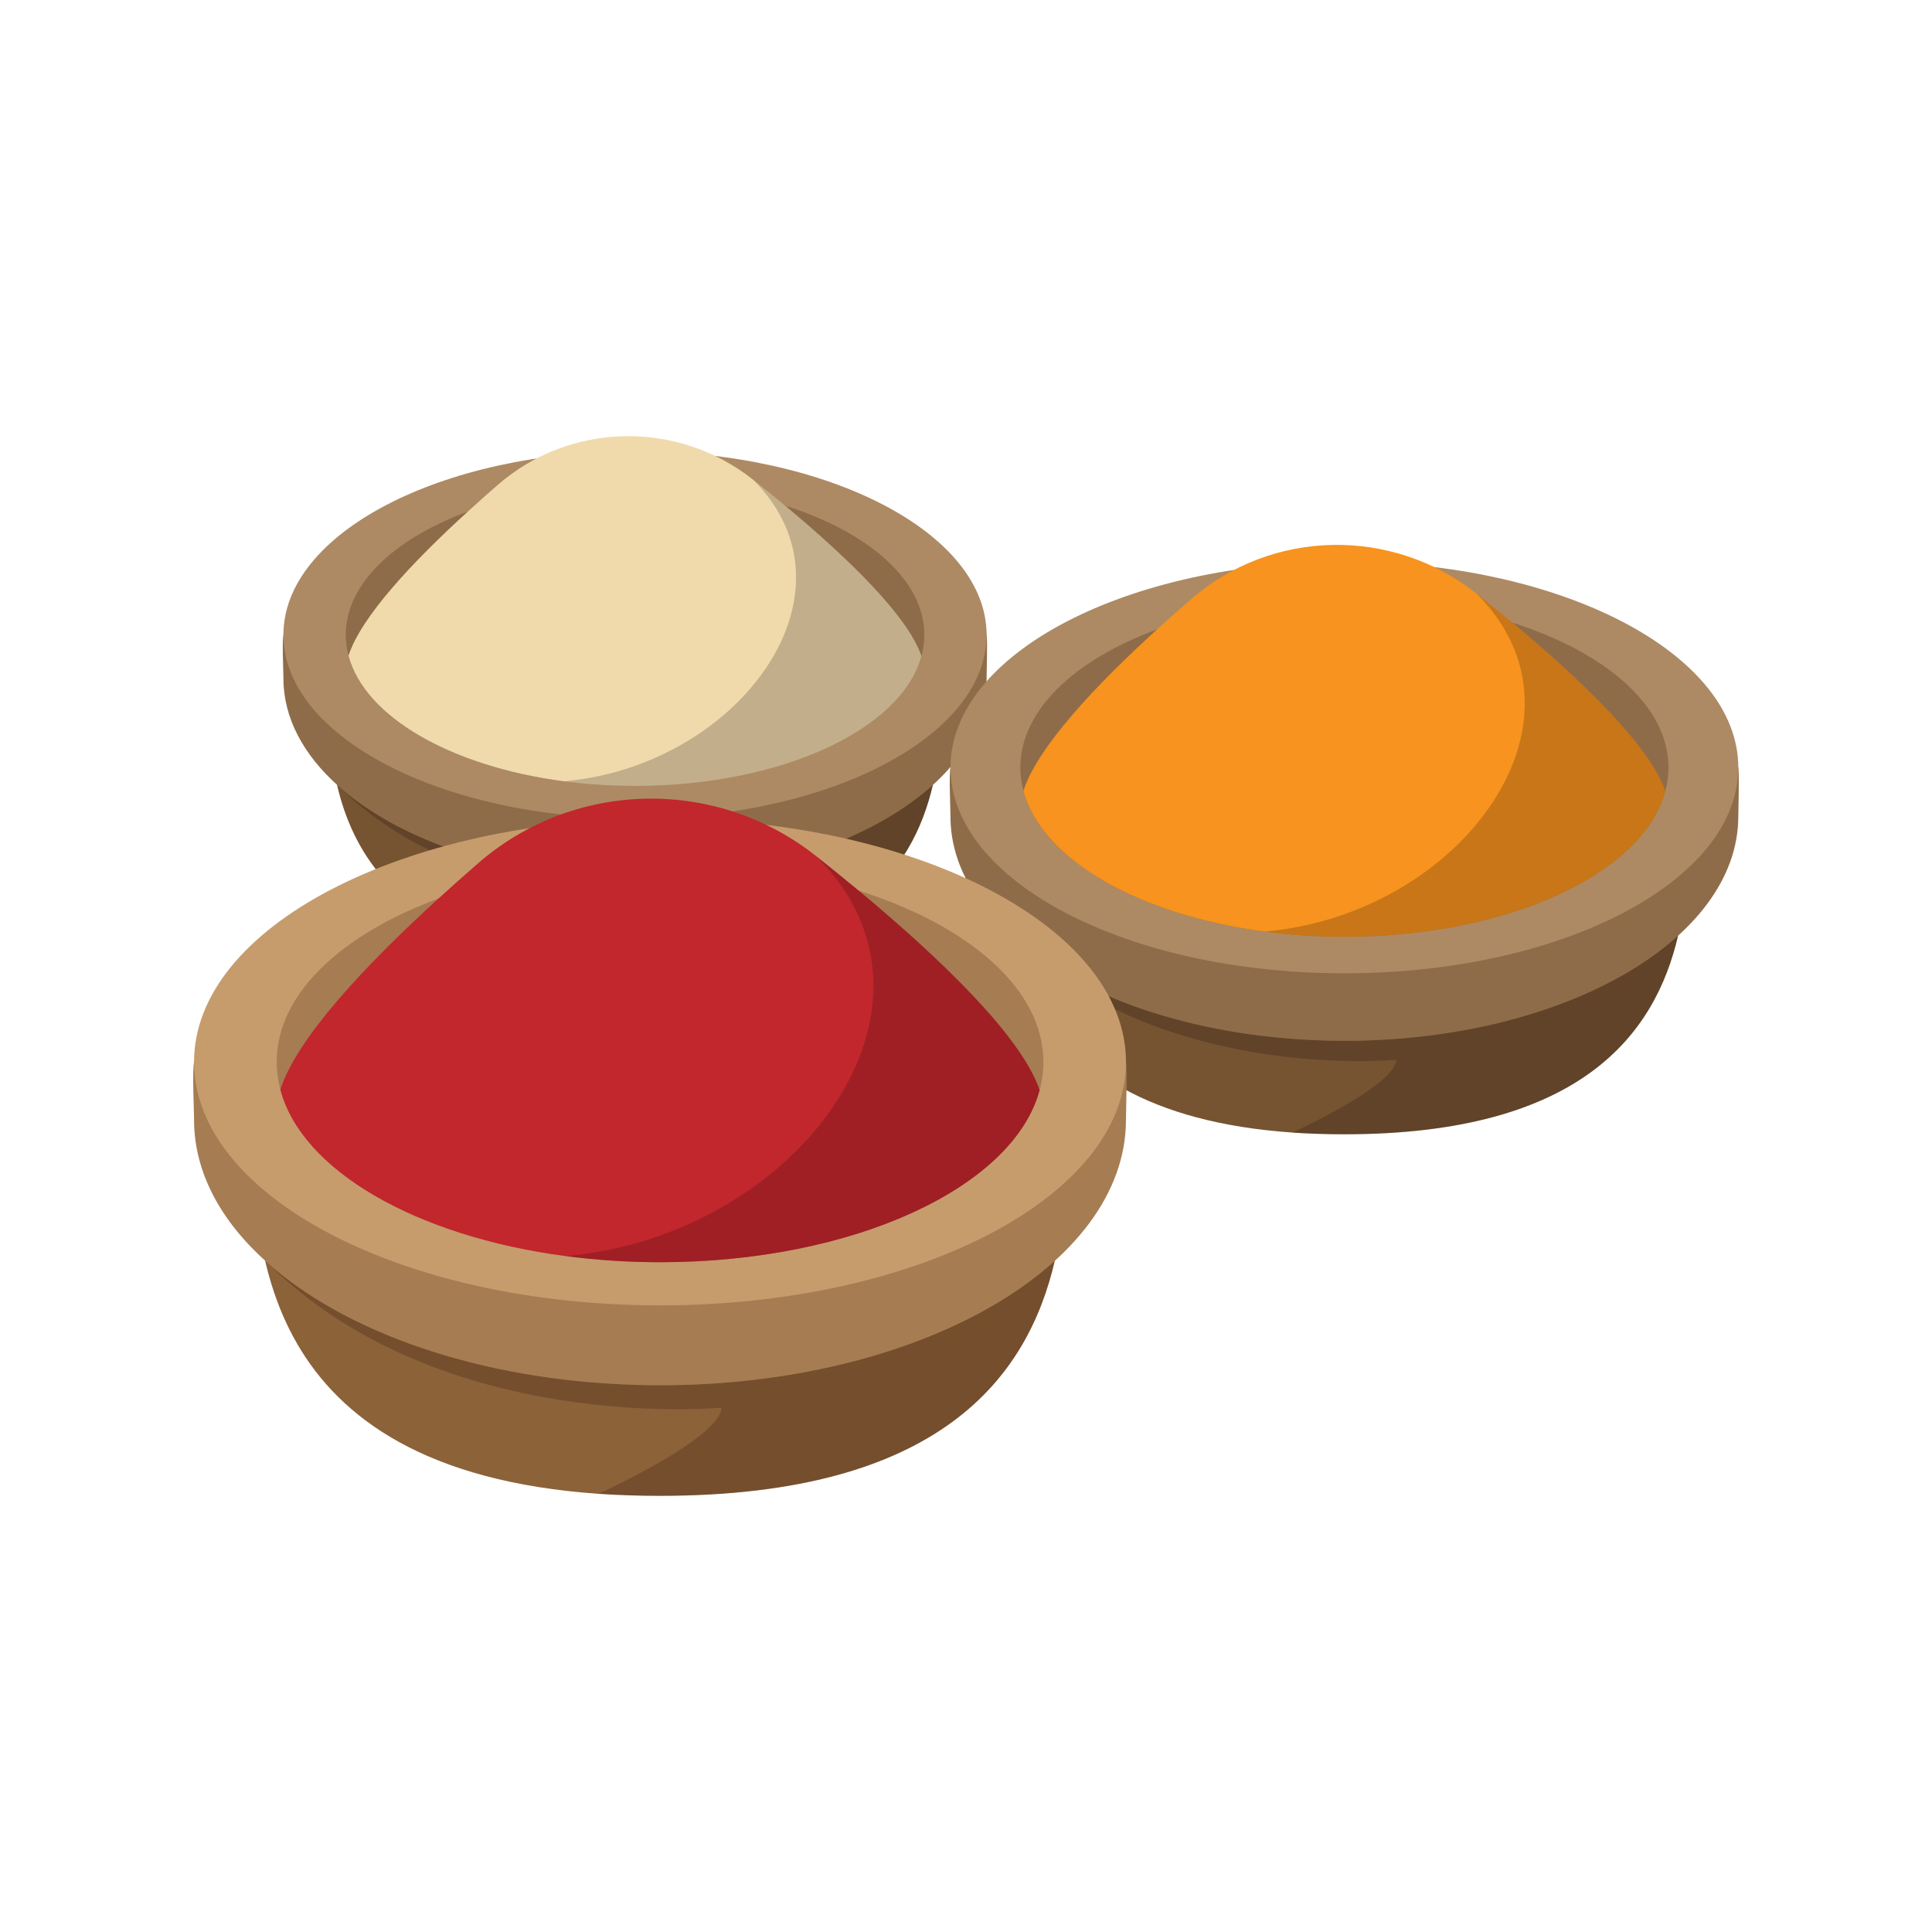
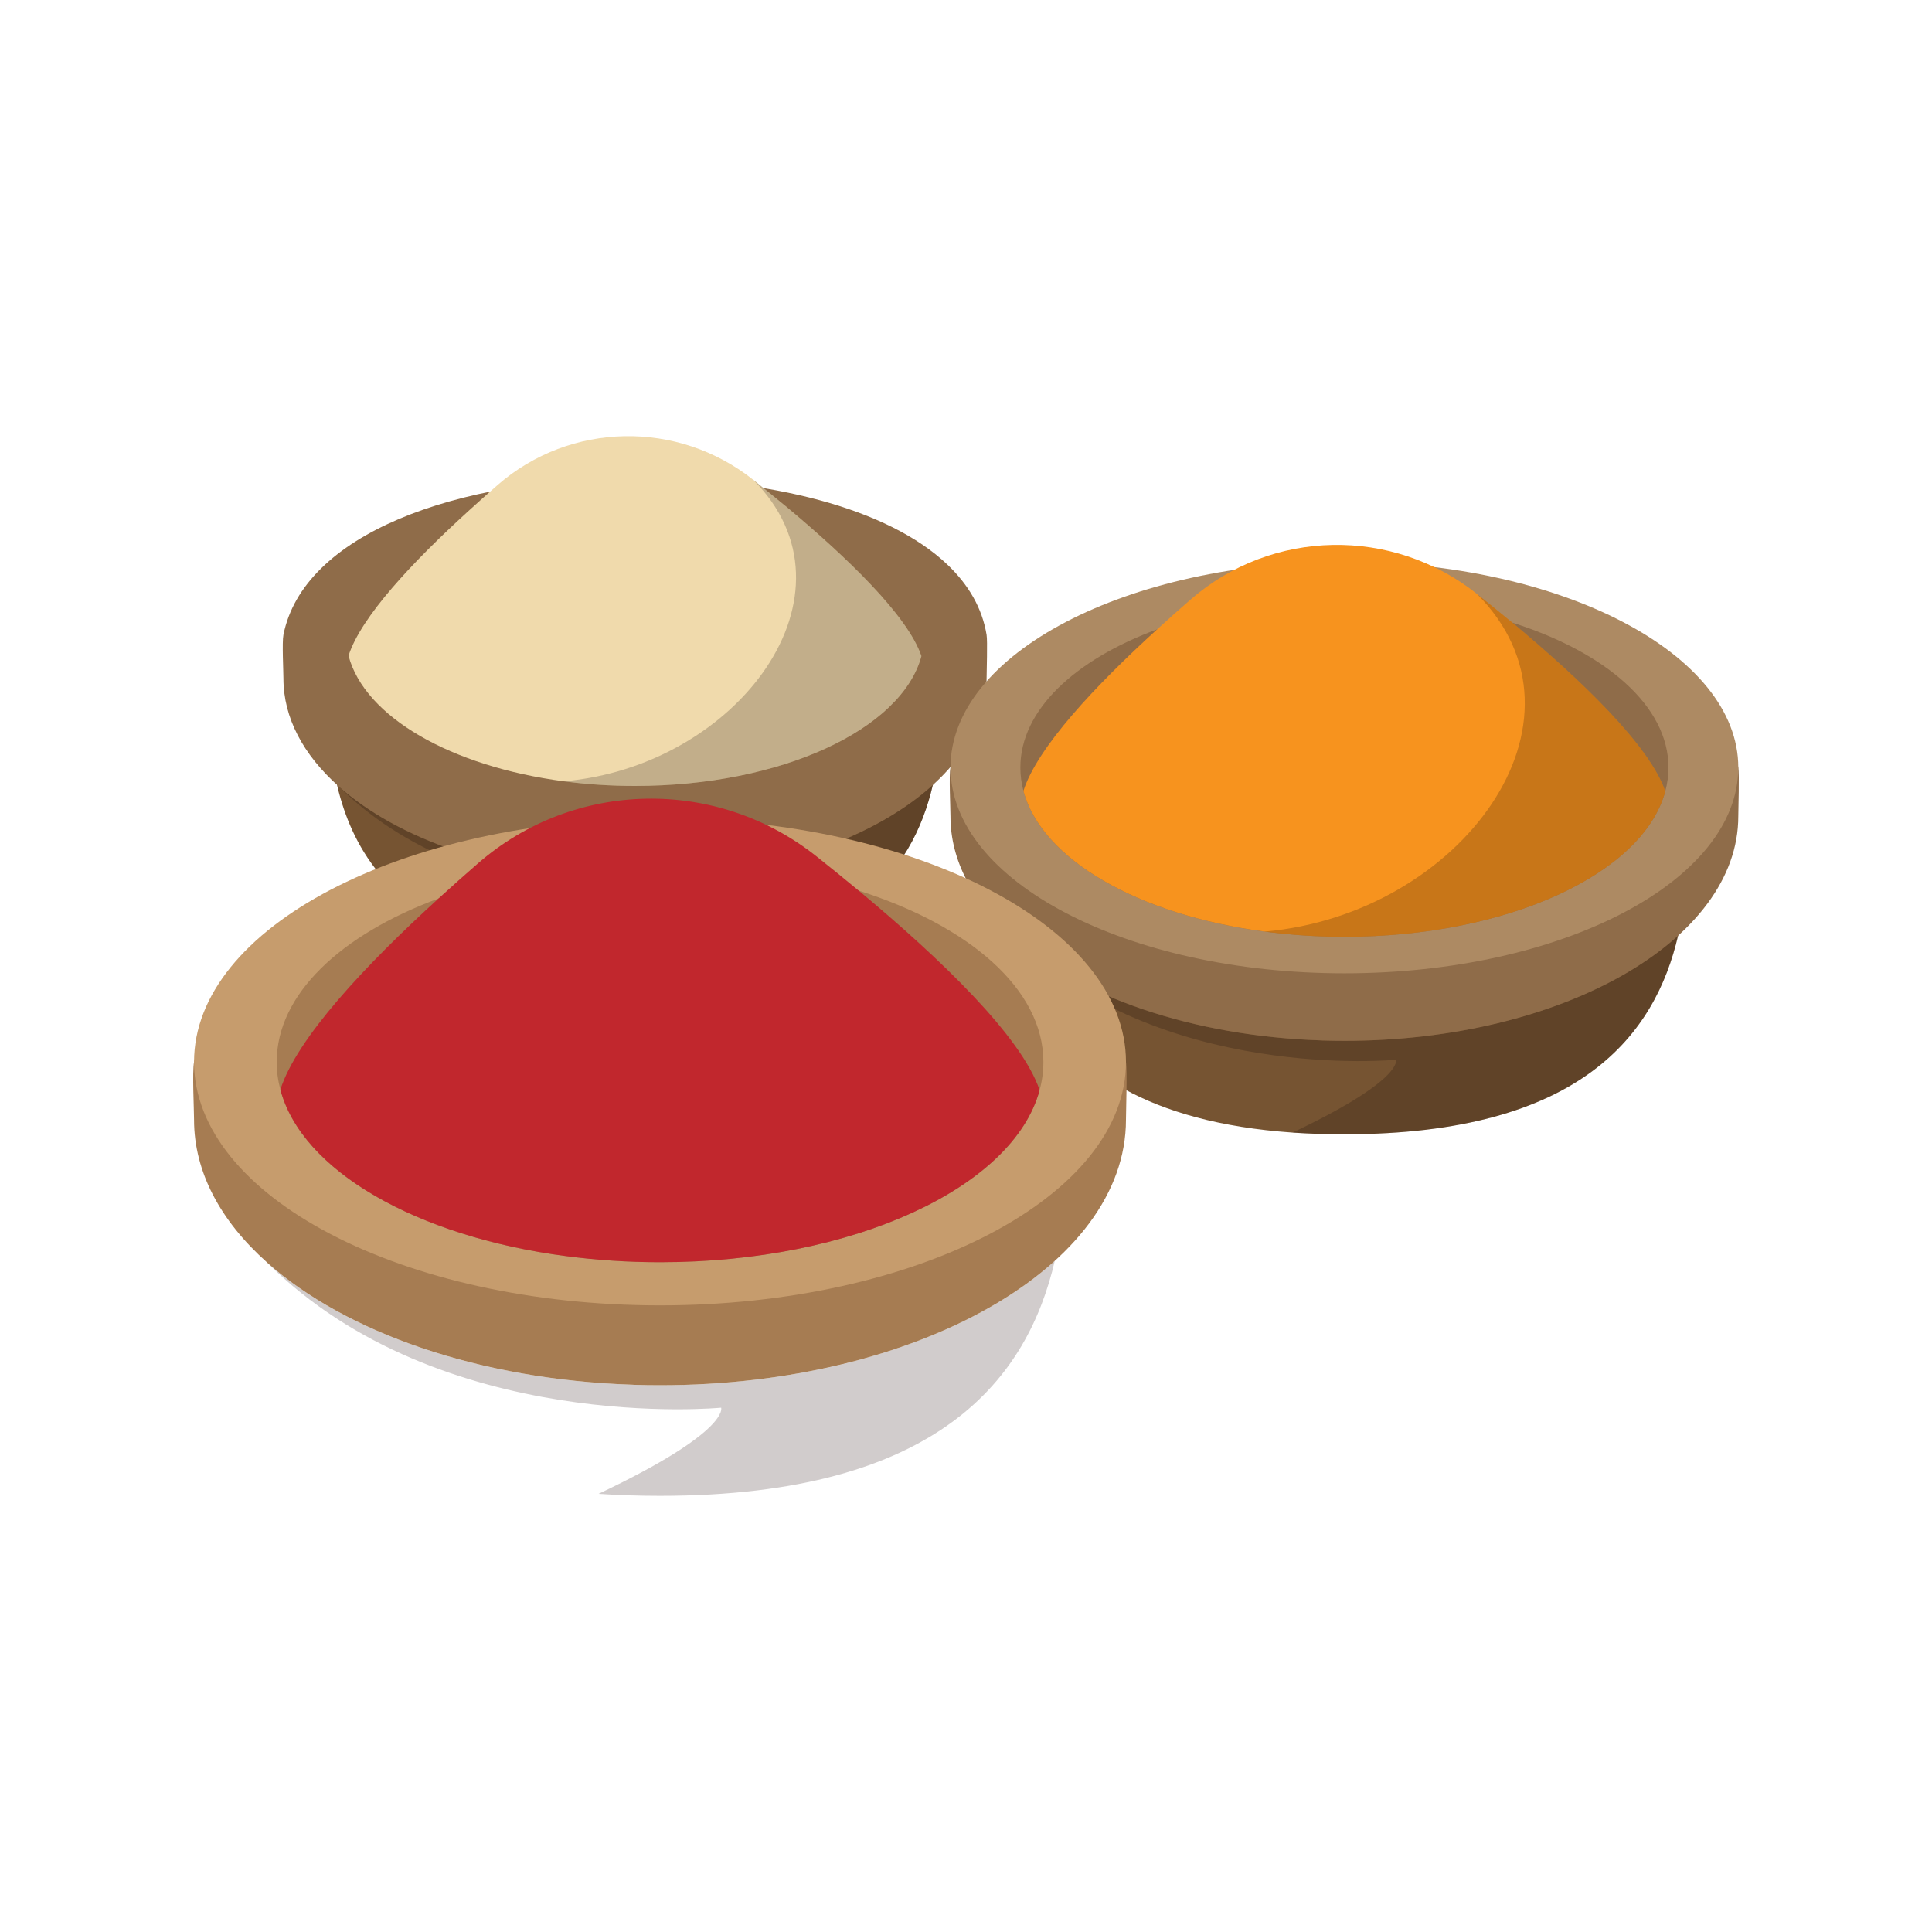
<svg xmlns="http://www.w3.org/2000/svg" width="50" height="50" viewBox="0 0 50 50" fill="none">
  <path d="M24.381 17.558C24.381 18.325 24.377 19.312 24.143 20.312C23.617 22.574 21.916 24.903 16.431 24.903C16.01 24.903 15.611 24.889 15.235 24.863C8.516 24.394 8.487 19.926 8.487 17.559C8.487 17.385 8.454 16.742 8.487 16.573C8.935 14.314 12.35 13.031 16.434 13.031C20.57 13.031 24.002 14.273 24.381 16.573C24.405 16.714 24.381 17.415 24.381 17.558Z" fill="#765432" />
  <path opacity="0.2" d="M24.143 20.312C23.617 22.574 21.916 24.903 16.431 24.903C16.01 24.903 15.611 24.889 15.235 24.864L15.237 24.862C17.813 23.643 17.627 23.181 17.627 23.181C17.627 23.181 12.147 23.717 8.768 20.353C10.295 21.711 12.902 22.636 15.9 22.733C15.901 22.735 15.901 22.735 15.901 22.735H15.919C16.09 22.74 16.262 22.743 16.434 22.743C19.683 22.743 22.533 21.774 24.143 20.312Z" fill="#0A0000" />
  <path d="M25.533 17.559C25.533 20.423 21.459 22.743 16.434 22.743C16.262 22.743 16.09 22.74 15.919 22.735C15.912 22.735 15.907 22.735 15.9 22.733C12.902 22.636 10.296 21.711 8.768 20.353C8.764 20.35 8.758 20.345 8.754 20.34C8.753 20.339 8.753 20.339 8.751 20.338C7.854 19.535 7.335 18.581 7.335 17.559C7.335 17.36 7.297 16.623 7.335 16.43C7.848 13.844 11.758 12.374 16.434 12.374C19.926 12.374 22.982 13.149 24.519 14.612C25.066 15.132 25.42 15.739 25.533 16.43C25.56 16.591 25.533 17.394 25.533 17.559Z" fill="#8F6C49" />
-   <path d="M16.434 21.184C21.459 21.184 25.533 19.055 25.533 16.43C25.533 13.804 21.459 11.676 16.434 11.676C11.409 11.676 7.335 13.804 7.335 16.43C7.335 19.055 11.409 21.184 16.434 21.184Z" fill="#AD8A63" />
  <path d="M23.921 16.43C23.921 16.616 23.896 16.8 23.847 16.98C23.336 18.879 20.212 20.34 16.434 20.34C12.651 20.34 9.522 18.873 9.02 16.97C8.973 16.794 8.949 16.613 8.949 16.43C8.949 15.111 10.196 13.945 12.11 13.237C13.331 12.784 14.823 12.518 16.434 12.518C17.854 12.518 19.182 12.725 20.312 13.083C20.312 13.085 20.314 13.085 20.315 13.085C22.477 13.77 23.921 15.012 23.921 16.43Z" fill="#8F6C49" />
  <path d="M23.846 16.98C23.336 18.879 20.212 20.34 16.434 20.34C15.799 20.34 15.182 20.299 14.593 20.22H14.592C11.673 19.836 9.438 18.553 9.02 16.97C9.34 15.967 10.677 14.542 12.11 13.237C12.367 13.002 12.627 12.771 12.884 12.547C14.765 10.914 17.543 10.868 19.493 12.417C19.764 12.633 20.038 12.857 20.312 13.083C20.312 13.084 20.314 13.084 20.315 13.084C21.937 14.435 23.493 15.938 23.846 16.98Z" fill="#F0DAAC" />
  <path opacity="0.2" d="M23.846 16.98C23.336 18.879 20.211 20.34 16.434 20.34C15.799 20.34 15.182 20.299 14.593 20.22C19.111 19.827 22.424 15.349 19.493 12.417C19.764 12.633 20.038 12.857 20.312 13.083C20.312 13.084 20.314 13.084 20.315 13.084C21.937 14.435 23.493 15.938 23.846 16.98Z" fill="#0A0000" />
  <path d="M43.696 21.127C43.696 21.986 43.691 23.092 43.429 24.213C42.84 26.746 40.935 29.355 34.789 29.355C34.318 29.355 33.871 29.34 33.45 29.311C25.922 28.785 25.889 23.78 25.889 21.128C25.889 20.933 25.852 20.212 25.889 20.023C26.391 17.492 30.217 16.055 34.792 16.055C39.426 16.055 43.271 17.447 43.696 20.023C43.722 20.181 43.696 20.966 43.696 21.127Z" fill="#765432" />
  <path opacity="0.2" d="M43.429 24.212C42.84 26.746 40.935 29.355 34.79 29.355C34.318 29.355 33.871 29.339 33.45 29.311L33.452 29.31C36.338 27.943 36.129 27.426 36.129 27.426C36.129 27.426 29.99 28.026 26.205 24.258C27.916 25.779 30.836 26.815 34.194 26.925C34.196 26.927 34.196 26.927 34.196 26.927H34.216C34.407 26.933 34.6 26.936 34.793 26.936C38.433 26.936 41.626 25.85 43.429 24.212Z" fill="#0A0000" />
  <path d="M44.987 21.127C44.987 24.336 40.423 26.936 34.793 26.936C34.6 26.936 34.407 26.933 34.216 26.927C34.208 26.927 34.202 26.927 34.194 26.925C30.836 26.815 27.916 25.78 26.204 24.258C26.2 24.255 26.194 24.249 26.189 24.244C26.187 24.242 26.187 24.242 26.186 24.241C25.18 23.341 24.598 22.273 24.598 21.127C24.598 20.905 24.556 20.079 24.598 19.863C25.174 16.966 29.555 15.319 34.793 15.319C38.705 15.319 42.129 16.187 43.851 17.826C44.464 18.409 44.86 19.089 44.987 19.863C45.017 20.043 44.987 20.942 44.987 21.127Z" fill="#8F6C49" />
  <path d="M34.793 25.189C40.423 25.189 44.987 22.804 44.987 19.863C44.987 16.921 40.423 14.537 34.793 14.537C29.163 14.537 24.599 16.921 24.599 19.863C24.599 22.804 29.163 25.189 34.793 25.189Z" fill="#AD8A63" />
  <path d="M43.18 19.863C43.18 20.071 43.152 20.278 43.097 20.479C42.525 22.607 39.025 24.244 34.793 24.244C30.554 24.244 27.049 22.6 26.487 20.468C26.433 20.27 26.407 20.068 26.407 19.863C26.407 18.385 27.804 17.078 29.948 16.286C31.316 15.778 32.988 15.48 34.793 15.48C36.383 15.48 37.872 15.712 39.138 16.113C39.138 16.115 39.139 16.115 39.141 16.115C41.563 16.883 43.18 18.274 43.18 19.863Z" fill="#8F6C49" />
  <path d="M43.097 20.479C42.525 22.607 39.025 24.244 34.792 24.244C34.081 24.244 33.39 24.197 32.73 24.109H32.729C29.459 23.678 26.955 22.241 26.486 20.468C26.845 19.344 28.343 17.747 29.948 16.286C30.236 16.022 30.527 15.764 30.816 15.513C32.923 13.683 36.035 13.631 38.219 15.367C38.523 15.609 38.83 15.859 39.138 16.113C39.138 16.115 39.139 16.115 39.141 16.115C40.958 17.628 42.701 19.311 43.097 20.479Z" fill="#F7931E" />
  <path opacity="0.2" d="M43.097 20.479C42.525 22.607 39.025 24.244 34.792 24.244C34.081 24.244 33.39 24.197 32.73 24.109C37.791 23.669 41.504 18.652 38.219 15.367C38.523 15.609 38.83 15.859 39.138 16.113C39.138 16.115 39.139 16.115 39.141 16.115C40.958 17.628 42.701 19.311 43.097 20.479Z" fill="#0A0000" />
-   <path d="M27.613 28.979C27.613 29.995 27.608 31.304 27.298 32.629C26.601 35.626 24.347 38.712 17.078 38.712C16.52 38.712 15.992 38.694 15.493 38.66C6.589 38.038 6.55 32.117 6.55 28.979C6.55 28.75 6.505 27.897 6.55 27.673C7.143 24.679 11.669 22.98 17.081 22.98C22.562 22.98 27.111 24.625 27.613 27.673C27.645 27.86 27.613 28.788 27.613 28.979Z" fill="#8C6239" />
  <path opacity="0.2" d="M27.298 32.629C26.601 35.626 24.347 38.712 17.078 38.712C16.52 38.712 15.992 38.694 15.493 38.66L15.495 38.658C18.909 37.042 18.663 36.431 18.663 36.431C18.663 36.431 11.4 37.14 6.922 32.683C8.946 34.483 12.401 35.708 16.373 35.837C16.375 35.839 16.375 35.839 16.375 35.839H16.399C16.626 35.847 16.854 35.85 17.081 35.85C21.387 35.85 25.165 34.566 27.298 32.629Z" fill="#1A0000" />
  <path d="M29.14 28.979C29.14 32.775 23.741 35.85 17.081 35.85C16.853 35.85 16.625 35.847 16.399 35.839C16.39 35.839 16.383 35.839 16.373 35.837C12.401 35.708 8.946 34.483 6.922 32.683C6.917 32.679 6.909 32.672 6.904 32.666C6.902 32.664 6.902 32.664 6.9 32.662C5.71 31.598 5.022 30.334 5.022 28.979C5.022 28.716 4.972 27.739 5.022 27.483C5.703 24.056 10.885 22.108 17.081 22.108C21.71 22.108 25.76 23.135 27.797 25.074C28.521 25.764 28.99 26.568 29.14 27.483C29.176 27.697 29.14 28.761 29.14 28.979Z" fill="#A67C52" />
  <path d="M17.081 33.783C23.741 33.783 29.14 30.963 29.14 27.483C29.14 24.004 23.741 21.183 17.081 21.183C10.421 21.183 5.022 24.004 5.022 27.483C5.022 30.963 10.421 33.783 17.081 33.783Z" fill="#C69C6D" />
  <path d="M27.003 27.484C27.003 27.73 26.97 27.975 26.905 28.212C26.228 30.729 22.088 32.666 17.081 32.666C12.068 32.666 7.921 30.722 7.256 28.199C7.193 27.965 7.161 27.726 7.161 27.484C7.161 25.736 8.814 24.19 11.35 23.252C12.968 22.651 14.946 22.299 17.081 22.299C18.962 22.299 20.723 22.573 22.221 23.048C22.221 23.05 22.223 23.05 22.225 23.05C25.09 23.958 27.003 25.604 27.003 27.484Z" fill="#A67C52" />
  <path d="M26.905 28.212C26.229 30.729 22.088 32.666 17.081 32.666C16.24 32.666 15.423 32.61 14.642 32.507H14.64C10.772 31.997 7.81 30.297 7.256 28.199C7.68 26.87 9.452 24.981 11.35 23.252C11.691 22.941 12.036 22.635 12.377 22.338C14.87 20.173 18.551 20.112 21.135 22.166C21.495 22.451 21.858 22.748 22.221 23.048C22.221 23.05 22.223 23.05 22.225 23.05C24.375 24.84 26.436 26.831 26.905 28.212Z" fill="#C1272D" />
-   <path opacity="0.2" d="M26.905 28.212C26.229 30.729 22.088 32.666 17.081 32.666C16.24 32.666 15.422 32.61 14.642 32.507C20.629 31.986 25.02 26.051 21.135 22.166C21.495 22.451 21.858 22.748 22.221 23.048C22.221 23.05 22.223 23.05 22.225 23.05C24.375 24.84 26.436 26.831 26.905 28.212Z" fill="#1A0000" />
</svg>